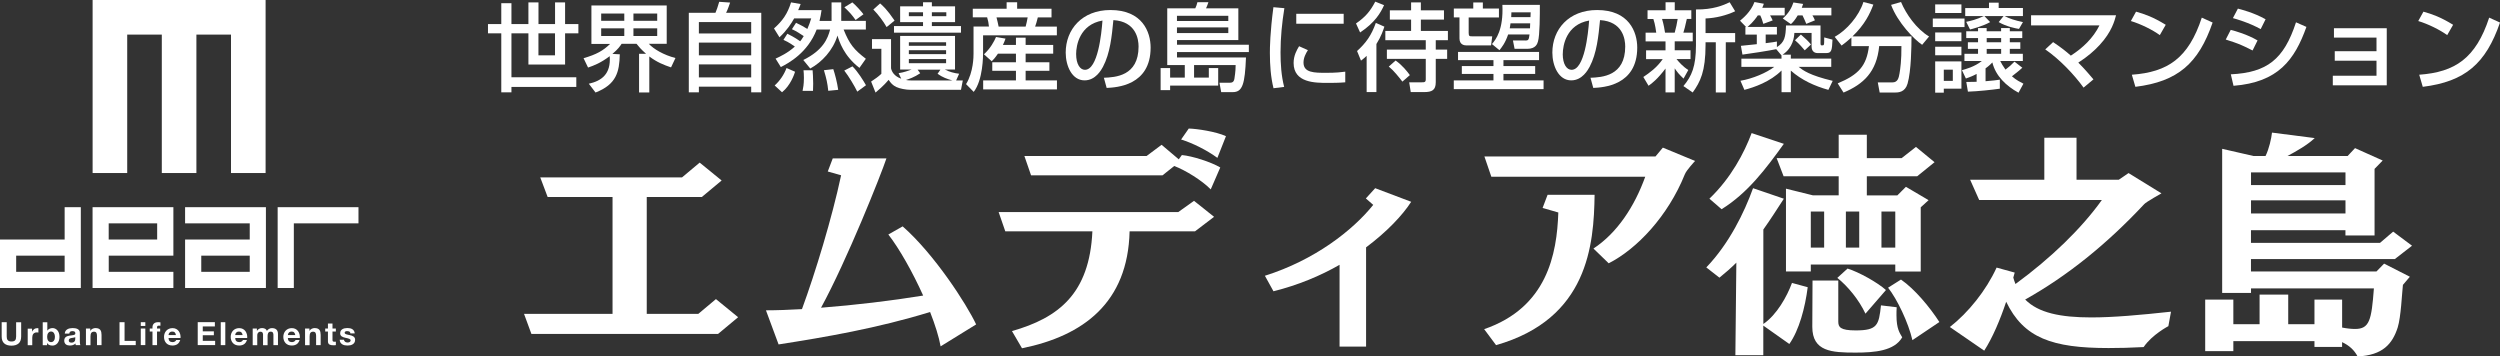
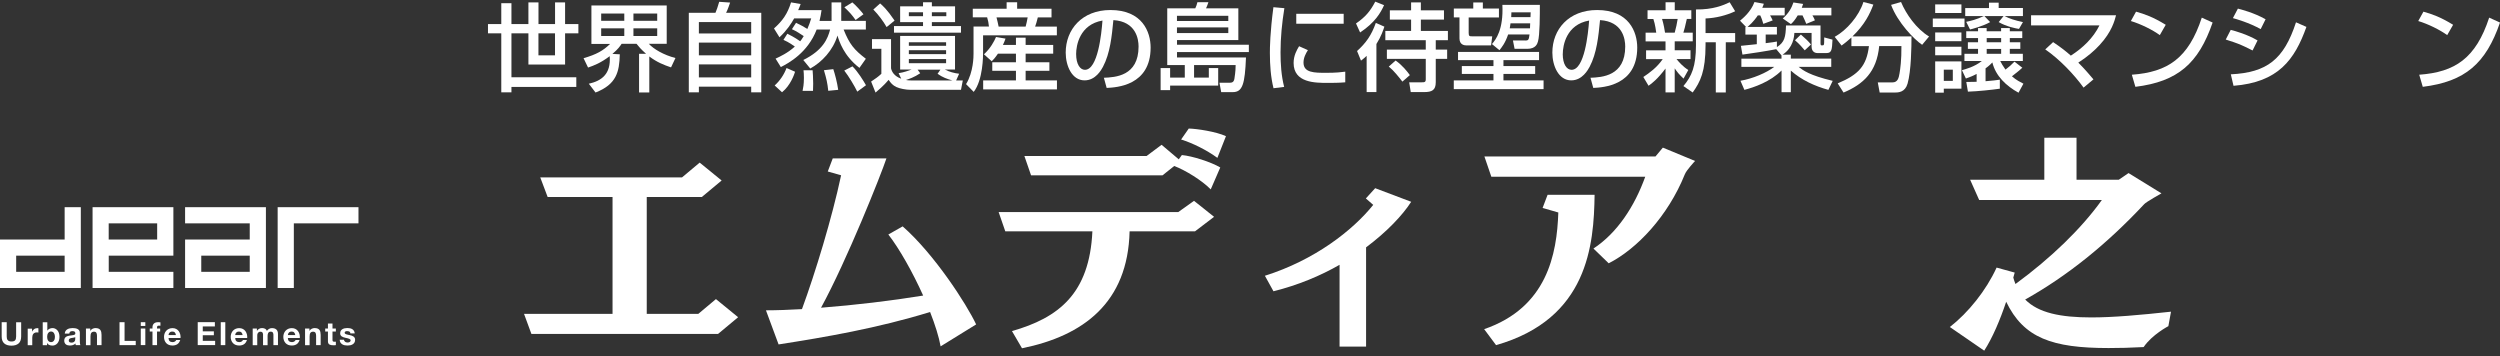
<svg xmlns="http://www.w3.org/2000/svg" id="_レイヤー_2" data-name="レイヤー 2" viewBox="0 0 565.8 80.66">
  <rect x="0" y="0" width="565.8" height="80.66" fill="#333333" stroke="none" />
  <defs>
    <style>
      .cls-1 {
        fill: #fff;
      }
    </style>
  </defs>
  <g id="_デザイン" data-name="デザイン">
    <g>
      <path class="cls-1" d="M162.5,75.58h-42.23l-1.67-4.54h20.03v-26.46h-14.69l-1.67-4.43h32.08l4-3.35,4.97,4.05-4.48,3.73h-12.47v26.46h11.66l4-3.35,5.02,4.1-4.54,3.78Z" />
      <path class="cls-1" d="M212.88,78.39c-.38-2.16-1.24-4.86-2.38-7.78-11.88,3.67-23.87,5.72-34.29,7.34l-2.86-7.72c2.48,0,5.24-.11,8.15-.27,3.02-8.21,6.8-20.63,8.86-30.29l-3.02-.86,1.13-2.97h12.15c-1.24,3.73-8.91,23-14.8,33.8,7.61-.59,15.88-1.57,23.11-2.75-2.38-5.29-5.4-10.64-7.88-13.82l3.24-1.84c7.13,6.26,14.42,17.5,16.63,22.19l-8.05,4.97Z" />
      <path class="cls-1" d="M270.45,52.36h-14.8c-.38,16.15-10.48,23.65-24.35,26.46l-2.27-3.89c10.58-3.02,17.55-8.48,18.2-22.57h-19.71l-1.51-4.37h40.66l3.56-2.54,4.54,3.62-4.32,3.29ZM274.01,42.86c-1.94-2-5.78-4.37-8.26-5.29l-2.65,2.11h-29.75l-1.51-4.37h27.65l3.4-2.54,3.89,3.29.7-.97c2.38.22,6.59,1.57,8.69,2.81l-2.16,4.97ZM275.52,35.73c-2.43-1.78-5.62-3.35-8.21-4.16l1.73-2.48c1.89.05,6.21.7,8.42,1.73l-1.94,4.91Z" />
      <path class="cls-1" d="M303.17,78.45v-18.52c-4.32,2.48-9.34,4.59-14.96,5.99l-1.94-3.51c11.29-3.56,19.87-10.26,24.52-16.04l-1.67-1.46,2.11-2.32,8.15,3.08c-1.94,3.02-5.45,6.75-10.21,10.31v22.46h-5.99Z" />
      <path class="cls-1" d="M335.89,74.5c14.26-4.91,16.47-16.96,16.79-26.41l-3.56-1.03,1.13-2.97h10.64c-.16,11.29-1.46,28.08-22.3,34.02l-2.7-3.62ZM360.63,56.25c5.35-3.51,9.29-9.5,11.72-16.25h-34.83l-1.57-4.59h38.72l1.67-2,7.29,3.02s-1.94,2.05-2.32,3.02c-3.83,9.5-10.85,16.9-17.23,20.14l-3.46-3.35Z" />
-       <path class="cls-1" d="M399.07,73.69v6.7h-6.32l.22-20.95c-1.19,1.19-2.48,2.32-3.83,3.4l-2.97-2.32c5.18-5.4,8.59-12.42,10.58-17.93l6.97,2.38c-1.51,2.32-3.02,4.7-4.64,6.97v21.38c3.02-2.05,5.35-6.21,6.48-9.29l3.56.97c-.59,4.64-1.94,9.72-4.16,12.85l-5.89-4.16ZM386.87,44.97c4.91-4.7,7.88-10.37,9.56-14.85l7.29,2.43c-4,5.56-8.15,11.12-14.09,14.8l-2.75-2.38ZM428.94,61.44v-1.57h-19.12v1.57h-5.62v-18.74l6.1,1.51h5.83v-4.32h-12.47l-1.57-4.1h14.04v-5.29h6.37v5.29h7.88l3.24-2.54,4.21,3.46-3.94,3.19h-11.39v4.32h6.91l1.94-1.94,5.13,3.02-1.78,1.62v14.53h-5.78ZM412.84,47.88h-3.02v8.15h3.02v-8.15ZM429.26,69.54c-.05.65-.05,1.24-.05,1.78,0,3.19.76,4.05,1.3,5.02-1.78,3.08-6.21,3.46-10.58,3.46-5.35,0-9.77-.22-9.77-5.83l.05-10.48h5.83v9.29c0,1.24.43,2,3.94,2,4.91,0,5.24-1.19,5.72-5.67l3.56.43ZM422.19,70.99c-1.46-3.13-4-6.21-6.37-8.1l2.32-2.11c2.59.81,6.75,3.13,8.69,4.86l-4.64,5.35ZM420.78,47.88h-3.02v8.15h3.02v-8.15ZM428.94,47.88h-3.13v8.15h3.13v-8.15ZM432.82,76.99c-.92-4-3.46-9.29-5.51-11.88l2.92-1.84c3.13,2.16,6.53,6.26,8.69,9.61l-6.1,4.1Z" />
      <path class="cls-1" d="M490.77,73.8s-3.73,1.94-5.62,4.75c-2.92.16-5.56.22-7.94.22-12.75,0-19.22-2.27-23.17-10.48-1.35,4.05-3.08,8.15-4.97,11.07l-7.78-5.35c4.16-3.24,8.21-8.26,10.58-13.45l4.1,1.13-.32,1.13c.11.49.32.97.49,1.46,8.05-5.89,14.96-12.58,19.55-19.01h-27.76l-2.05-4.59h16.79v-9.5h7.29v9.5h9.56l2.21-1.51,7.45,4.59s-3.46,1.94-3.89,2.43c-8.48,9.07-17.39,16.25-26.95,21.6,2.97,3.02,7.99,4.05,14.96,4.05,5.02,0,11.02-.54,18.04-1.3l-.59,3.24Z" />
-       <path class="cls-1" d="M523.81,78.5v-1.3h-18.36v2.27h-6.37v-11.66h6.37v5.56h5.94v-6.7h6.48v6.7h5.94v-5.56h6.26v6.32c1.13.22,2.11.32,2.92.32,3.29,0,3.73-2,4.27-9.18h-27.81v1.03h-6.53v-32.62l7.07,1.62h2.75c.81-1.67,1.3-3.89,1.46-5.29l9.67,1.24c-1.67,1.57-4.05,2.92-6.16,4.05h13.61l1.67-1.78,6.26,2.81-1.84,1.89v15.07h-6.59v-1.19h-21.38v2.86h29.21l2.97-2.54,4.27,3.19-3.89,3.02h-32.56v2.81h28.4l1.73-1.78,5.83,2.97-1.57,1.84c-.22,1.89-.43,7.24-1.19,9.67-1.19,3.67-3.35,6.26-9.07,6.53-.76-1.46-1.89-2.48-3.51-3.24v1.08h-6.26ZM530.83,39.02h-21.38v2.86h21.38v-2.86ZM530.83,45.34h-21.38v2.97h21.38v-2.97Z" />
    </g>
    <g>
      <path class="cls-1" d="M127.89.54v4.9h3.01v2.1h-3.01v7.07h-8.3v-7.07h-3.84v9.95h14.68v2.19h-14.68v1.21h-2.3V7.54h-3.01v-2.1h3.01V.73h2.3v4.71h3.84V.54h2.28v4.9h3.75V.54h2.28ZM121.86,12.53h3.75v-4.99h-3.75v4.99Z" />
      <path class="cls-1" d="M133.26,18.95c2.82-.63,5.05-2.15,4.73-6.24-1.99,1.5-3.49,2.1-4.9,2.58l-1.02-2.12c2.95-.85,4.44-1.71,6.01-3.23h-4.23V1.23h17.04v8.69h-4.05c1.11,1.19,3.34,2.52,6.03,3.21l-1,2.12c-1.6-.54-3.17-1.15-4.92-2.47v8.15h-2.32v-8.76h1.58c-1.13-1-1.63-1.6-2.15-2.25h-3.38c-.35.52-.76,1.17-2.08,2.28l1.67.09c-.09,3.99-.76,6.81-5.49,8.65l-1.52-1.99ZM136.06,3.07v1.63h5.23v-1.63h-5.23ZM136.06,6.41v1.73h5.23v-1.73h-5.23ZM143.36,3.07v1.63h5.38v-1.63h-5.38ZM143.36,6.41v1.73h5.38v-1.73h-5.38Z" />
      <path class="cls-1" d="M155.89,2.9h6.03c.3-.72.5-1.26.85-2.49l2.47.17c-.06.17-.54,1.63-.91,2.32h7.96v18h-2.28v-1.28h-11.84v1.28h-2.28V2.9ZM170.01,5h-11.84v2.58h11.84v-2.58ZM170.01,9.64h-11.84v2.88h11.84v-2.88ZM158.17,14.57v2.95h11.84v-2.95h-11.84Z" />
      <path class="cls-1" d="M178.22,7.65c1.5.72,2.65,1.52,2.88,1.69.13-.17.37-.43.8-1.17-.72-.48-1.65-1.11-2.67-1.56l.93-1.45c.78.35,2.04,1.04,2.56,1.39.43-.98.65-1.65.87-2.38h-3.86c-.65,1.17-1.65,2.71-3.32,4.27l-1.24-2c1.93-1.73,3.04-3.27,3.86-5.9l2.17.37c-.15.43-.28.76-.56,1.39h5.29c-.11.78-.24,1.56-.46,2.43h2.73V.54h2.19v4.18h5.57v1.97h-5.03c1.32,3.3,2.34,4.55,5.03,6.61l-1.45,2.06c-3.56-2.73-4.6-6.07-4.97-7.31-1.02,3.36-3.53,6.01-6.16,7.46l-1.58-1.93c4.49-2.21,5.55-4.86,6.07-6.9h-3.04c-2.02,5.27-6.33,7.59-8.11,8.5l-1.19-1.91c.98-.46,2.71-1.24,4.36-2.73-.3-.22-1.28-.95-2.58-1.52l.89-1.39ZM179.94,16.24c-.15.5-1,3.08-2.95,4.64l-1.67-1.54c1.17-1.04,2.12-2.43,2.69-3.95l1.93.85ZM183.91,15.89c.04.65.13,1.6.13,3.04,0,.72-.02,1.17-.04,1.63h-2.36c.13-.67.3-1.41.3-2.95,0-.78-.04-1.21-.09-1.71h2.06ZM188.59,15.65c.35,1.04.87,2.95,1.11,4.68l-2.25.22c-.19-1.78-.39-2.67-.98-4.66l2.12-.24ZM192.93,15.02c1.24,1.21,2.49,3.27,3.06,4.27l-1.97,1.45c-.65-1.32-1.95-3.51-2.95-4.77l1.86-.95ZM192.9.54c.69.54,2.08,2.08,2.52,2.69l-1.78,1.3c-.85-1.19-1.3-1.71-2.54-2.88l1.8-1.11Z" />
      <path class="cls-1" d="M216.4,18.21h1.5l-.41,2.12h-11.34c-1.17,0-2.52-.28-3.27-.63-.85-.39-1.3-.93-1.76-1.63-1.06,1.28-2.65,2.62-2.97,2.88l-1-2.49c1.02-.69,1.58-1.06,2.32-1.76v-5.66h-2.12v-2.19h4.31v6.61c.17.76.69,1.78,2.32,2.36l-.61-1.26c1.19-.17,2.3-.59,2.95-.82h-2.6v-7.61h12.42v7.61h-2.3c1,.52,2.1.82,3.23.95l-.67,1.5ZM199.19.78c.56.48,1.58,1.37,3.27,3.88l-1.8,1.47c-.76-1.34-1.91-2.86-3.01-3.97l1.54-1.39ZM208.9.52h2v.91h5.25v3.58h-5.25v.89h6.59v1.5h-15.16v-1.5h6.57v-.89h-5.18V1.43h5.18v-.91ZM212.83,15.76h-5.16l.59.82c-1.26.87-2.62,1.34-3.23,1.52.3.06.56.11,1.24.11h9.28c-1.28-.37-2.15-.67-3.36-1.5l.65-.95ZM205.69,2.77v.89h3.21v-.89h-3.21ZM205.69,9.56v.8h8.43v-.8h-8.43ZM205.69,11.36v.89h8.43v-.89h-8.43ZM205.69,13.37v.93h8.43v-.93h-8.43ZM210.9,2.77v.89h3.27v-.89h-3.27Z" />
      <path class="cls-1" d="M220.17,1.97h7.65V.52h2.38v1.45h7.78v1.97h-3.1c-.17.8-.48,1.71-.61,2.08h4.92v1.97h-16.7v3.92c0,.69,0,6.18-2.12,8.89l-1.73-1.76c1.69-2.75,1.69-6.31,1.69-6.92v-6.11h3.49c-.06-.72-.2-1.37-.41-2.08h-3.25v-1.97ZM225.86,12.14c-.65.95-1,1.32-1.41,1.73l-1.76-1.58c1.52-1.41,2.32-2.95,2.73-3.92l2.15.37c-.2.54-.33.91-.59,1.43h2.95v-1.65h2.19v1.65h6.24v1.97h-6.24v1.95h5.38v1.93h-5.38v2.17h7.09v2.04h-16.7v-2.04h7.42v-2.17h-5.36v-1.93h5.36v-1.95h-4.08ZM225.53,3.94c.13.43.37,1.56.48,2.08h6.11c.2-.72.33-1.34.46-2.08h-7.05Z" />
      <path class="cls-1" d="M249.81,17.6c2.58-.11,7.87-.35,7.87-7.07,0-1.71-.59-5.66-5.7-5.98-.35,3.6-.72,7.48-2.36,10.58-.37.67-1.65,3.06-4.16,3.06-2.84,0-4.27-3.25-4.27-6.29,0-5.23,3.69-9.63,10.13-9.63,7.2,0,9.09,4.94,9.09,8.5,0,8.61-7.7,9.02-9.95,9.13l-.63-2.3ZM243.55,12.22c0,2.34.91,3.58,1.99,3.58,2.91,0,3.75-8.11,3.97-11.15-5.18.91-5.96,5.66-5.96,7.57Z" />
      <path class="cls-1" d="M282.64,11.79h-16.26v1.21h15.61c-.24,6.05-.78,7.85-2.99,7.85h-2.62l-.39-2.12h2.17c.63,0,1.06-.07,1.21-.91.26-1.6.28-2.6.28-3.1h-9.41v2.84h3.34v-2.15h2.12v3.97h-10.88v1.02h-2.15v-4.99h2.15v2.15h3.32v-2.84h-3.97V1.88h6.35c.2-.39.37-.93.48-1.39h2.49c-.15.48-.33.95-.54,1.39h7.31v7.18h-13.88v1.06h16.26v1.67ZM266.37,3.57v1.19h11.62v-1.19h-11.62ZM266.37,6.2v1.28h11.62v-1.28h-11.62Z" />
      <path class="cls-1" d="M290.68,1.84c-.54,3.32-.87,6.66-.87,10.02,0,2.6.17,5.29.82,7.81l-2.41.3c-.63-2.54-.82-5.23-.82-8,0-1.17.04-4.64.8-10.34l2.47.22ZM296.01,11.34c-.48.76-1,1.71-1,2.82,0,2.32,2.45,2.32,5.18,2.32,2.21,0,3.47-.15,4.27-.26v2.41c-1.43.13-3.08.13-3.97.13-2.84,0-7.72,0-7.72-4.51,0-1.69.74-2.97,1.24-3.79l2,.89ZM304.1,3.12v2.25h-10.73v-2.25h10.73Z" />
      <path class="cls-1" d="M306.89,5.31c2.1-1.45,3.21-2.73,4.36-4.94l1.99.8c-.76,1.71-2.06,3.95-5.42,6.18l-.93-2.04ZM313.31,6.04c-.24.74-.72,2.21-1.8,3.92v10.88h-2.21v-8.2c-.43.43-.74.65-1.28,1.08l-.89-2.17c2.06-1.89,3.21-3.49,4.25-6.37l1.93.85ZM319.36.54h2.21v1.8h5.23v2.1h-5.23v2.56h6.12v2.1h-2.75v2.12h2.58v2.1h-2.58v5.31c0,1.76-.85,2.21-2.62,2.21h-3.04l-.35-2.21h2.75c.69,0,1,0,1-.69v-4.62h-8.8v-2.1h8.8v-2.12h-9.15v-2.1h5.83v-2.56h-4.81v-2.1h4.81V.54ZM317.39,18.47c-.82-1.06-2.04-2.58-3.08-3.4l1.54-1.37c1.52,1.04,2.71,2.58,3.23,3.3l-1.69,1.47Z" />
      <path class="cls-1" d="M335.6.56v1.37h3.64v2.02h-6.85v3.51c0,.76.22.76.84.76h4.49l-.26,2.06h-5.57c-.52,0-1.58-.17-1.58-1.58V3.94h-1.28V1.93h4.4V.56h2.17ZM348.33,13.61h-8.07v1.34h7.18v1.78h-7.18v1.47h9.08v1.97h-20.32v-1.97h8.98v-1.47h-7.16v-1.78h7.16v-1.34h-8.02v-1.86h18.34v1.86ZM345.18,9.17c.76,0,.82-.17.98-1.37h-4.84c-.65,1.95-1.5,2.99-1.97,3.56l-1.69-1.39c.89-1.04,2.62-3.23,2.36-8.87h8.48c0,2.26,0,6.87-.43,8.3-.15.52-.5,1.65-2.41,1.65h-2.88l-.37-1.89h2.78ZM346.27,6.41c0-.15.04-.95.04-1.13h-4.45c-.02.28-.06.54-.17,1.13h4.58ZM342.06,2.79c0,.22-.04.69-.04,1.08h4.36c0-.33.04-.93.04-1.08h-4.36Z" />
      <path class="cls-1" d="M359.95,17.6c2.58-.11,7.87-.35,7.87-7.07,0-1.71-.58-5.66-5.7-5.98-.35,3.6-.72,7.48-2.36,10.58-.37.67-1.65,3.06-4.16,3.06-2.84,0-4.27-3.25-4.27-6.29,0-5.23,3.69-9.63,10.13-9.63,7.2,0,9.08,4.94,9.08,8.5,0,8.61-7.7,9.02-9.95,9.13l-.63-2.3ZM353.68,12.22c0,2.34.91,3.58,2,3.58,2.91,0,3.75-8.11,3.97-11.15-5.18.91-5.96,5.66-5.96,7.57Z" />
      <path class="cls-1" d="M371.91,17.43c1.41-.95,3.04-2.1,4.4-4.05h-3.77v-1.99h4.4v-2.02h-4.51v-1.97h2.41c-.02-.17-.24-1.93-.65-3.1h-1.32v-1.97h4.08V.52h2.08v1.8h3.75v1.97h-1.02c-.46,1.99-.5,2.23-.78,3.1h2.12v1.97h-4.08v2.02h3.58v1.99h-3.17c.5.61,1.41,1.69,2.67,2.47l-1.08,1.95c-1.13-1.08-1.39-1.43-2-2.32v5.44h-2.08v-5.4c-1.78,2.36-3.01,3.32-3.84,3.9l-1.19-2ZM376.16,4.29c.33,1.04.65,2.84.67,3.1h2.19c.26-.87.56-2.32.67-3.1h-3.54ZM392.7,2.55c-1.97.93-4.38,1.54-6.7,1.63v3.3h6.7v2.08h-2.12v11.36h-2.26v-11.36h-2.32v.59c0,6.05-1.19,8.37-2.91,10.78l-2.1-1.45c1.89-2.25,2.84-4.47,2.84-9.26V2.14c3.82.06,6.22-.95,7.63-1.63l1.24,2.04Z" />
      <path class="cls-1" d="M402.03,11.12c-1.5.33-6.22,1.06-7.68,1.24l-.35-1.99c.2-.02,3.08-.3,3.6-.37v-2.17h-2.58v-1.73h.15l-1.37-1.41c.58-.5,2.43-1.95,3.27-4.23l2.12.39c-.09.28-.11.35-.35.91h5.07v1.73h-3.3c.24.41.41.74.58,1.13l-2.12.78c-.13-.52-.43-1.41-.69-1.91h-.56c-.15.26-1.02,1.52-2.3,2.6h6.63v1.73h-2.54v1.95c1.47-.17,1.93-.26,2.54-.37v1.26c1.76-1.11,1.97-2.3,2.06-4.9h7.81v4.03c0,.39.09.48.26.48.48,0,.52,0,.56-.59,0-.17.02-1.02.02-1.21l1.87.5c-.11,2.3-.17,3.04-1.37,3.04h-2.02c-.69,0-1.34-.41-1.34-1.47v-3.08h-3.9c-.04.8-.24,3.32-2.67,4.92h1.87v.89h9.15v1.86h-7.39c1.02.8,2.45,1.91,7.72,3.17l-.98,2.04c-3.12-.87-6.07-2.21-8.5-4.36v4.88h-2.1v-4.9c-2.58,2.56-6.16,3.79-8.41,4.38l-.89-2.06c2.8-.48,5.9-1.8,7.63-3.14h-7.42v-1.86h9.08v-.74l-1.19-1.41ZM406.86,3.49c-.67,1.11-1.06,1.52-1.54,1.97l-1.84-1.28c1.41-1.26,2-2.43,2.41-3.62l2.19.33c-.13.37-.2.56-.3.87h6.7v1.73h-4.29c.24.37.41.72.56,1.11l-1.95.8c-.17-.43-.61-1.43-.85-1.91h-1.08ZM407.58,7.82c1.06.91,1.73,1.56,2.28,2.25l-1.41,1.32c-.35-.41-1.21-1.45-2.21-2.28l1.34-1.3Z" />
      <path class="cls-1" d="M419.02,8.49c-1.02.91-1.65,1.39-2.23,1.82l-1.56-1.97c2.75-1.52,5.51-4.75,6.5-7.89l2.25.59c-.78,2.06-1.91,4.49-4.73,7.2h13.36c0,2.19-.06,7.83-.89,10.69-.56,1.95-2.04,2.02-2.99,2.02h-3.32l-.43-2.3h3.32c1.24,0,1.43-1.08,1.6-2.04.17-.98.46-3.01.43-6.18h-5.03c-.56,5.85-3.58,8.63-8.07,10.52l-1.32-2.08c4.71-1.97,6.53-3.95,7.07-8.43h-3.97v-1.93ZM435.02,10.14c-1.78-1.19-5.53-5.01-7.03-9.04l2.25-.65c1.13,2.71,3.45,6.07,6.35,7.81l-1.58,1.89Z" />
      <path class="cls-1" d="M437.43,4.2h7.18v1.93h-7.18v-1.93ZM437.97.99h5.94v1.95h-5.94V.99ZM437.97,7.35h5.94v1.97h-5.94v-1.97ZM437.97,10.58h5.94v1.93h-5.94v-1.93ZM437.97,13.89h5.94v6.18h-3.99v.91h-1.95v-7.09ZM439.92,15.76v2.54h2.04v-2.54h-2.04ZM457.7,15.32c-.48.46-.72.67-2.36,1.95,1.02.89,1.93,1.32,2.6,1.67l-1.11,2.04c-2.78-1.52-5.18-3.79-5.92-6.85-.09.11-.74.78-1.54,1.34v2.91c1.71-.13,2.41-.24,3.23-.35v2.04c-1.63.24-5.03.61-7.22.67l-.37-2.19c.65,0,1.19,0,2.34-.04v-1.78c-.85.46-1.54.72-2.43,1.04l-.89-1.89c.76-.22,2.82-.74,4.51-2.08h-3.95v-1.63h3.08v-1.11h-2.3v-1.5h2.3v-.95h-2.67v-1.54h2.67v-.72h1.95v.72h3.27v-.72h1.97v.72h2.82v1.54h-2.82v.95h2.38v1.5h-2.38v1.11h2.95v1.63h-5.12c.26.52.61,1.15,1.19,1.95.87-.65,1.26-1.02,2.04-1.8l1.76,1.37ZM444.99,4.94c1.13-.24,2.19-.48,3.99-1.3h-4.21v-1.82h5.38V.6h2.19v1.21h5.49v1.82h-4.16c1,.54,2.36,1,4.16,1.37l-.89,1.54c-.74-.11-2.8-.5-4.6-1.54l1.11-1.37h-4.34l1.3,1.37c-1.69.95-4.03,1.54-4.55,1.67l-.87-1.73ZM449.63,8.62v.95h3.27v-.95h-3.27ZM449.63,11.07v1.11h3.27v-1.11h-3.27Z" />
      <path class="cls-1" d="M471.55,19.83c-2.06-2.88-5.44-6.44-8.67-8.65l1.78-1.65c1.89,1.26,3.01,2.17,4.01,3.06,2.69-1.73,5.07-3.97,6.48-6.85h-15.48v-2.28h19.23c-.3,1.15-.95,3.75-3.73,6.74-1.15,1.26-2.8,2.69-4.81,3.97,1.58,1.58,2.69,2.93,3.43,3.79l-2.23,1.86Z" />
      <path class="cls-1" d="M488.81,7.95c-1.63-1.19-4.31-2.52-6.55-3.19l1.17-2.12c1.91.54,3.79,1.17,6.72,2.97l-1.34,2.34ZM482.48,16.91c8.11-.59,12.81-3.71,15.83-12.92l2.45,1.11c-3.19,9.26-7.87,13.36-17.48,14.55l-.8-2.73Z" />
      <path class="cls-1" d="M509.8,11.42c-2.84-1.41-2.91-1.45-6.07-2.47l1.13-2.19c1.04.26,3.73,1.02,6.07,2.39l-1.13,2.28ZM504.89,16.82c8.17-.41,11.99-3.34,14.74-11.77l2.36,1.04c-2.65,7.42-6.35,12.53-16.5,13.33l-.61-2.6ZM511.64,6.59c-2.65-1.47-5.59-2.3-6.29-2.49l1.13-2.15c.74.2,3.51.87,6.27,2.41l-1.11,2.23Z" />
-       <path class="cls-1" d="M540.17,6.39v12.92h-12.21v-2.17h9.89v-3.4h-9.45v-2.15h9.45v-3.08h-9.63v-2.12h11.95Z" />
      <path class="cls-1" d="M553.85,7.95c-1.63-1.19-4.31-2.52-6.55-3.19l1.17-2.12c1.91.54,3.79,1.17,6.72,2.97l-1.34,2.34ZM547.52,16.91c8.11-.59,12.81-3.71,15.83-12.92l2.45,1.11c-3.19,9.26-7.87,13.36-17.48,14.55l-.8-2.73Z" />
    </g>
    <g>
-       <polygon class="cls-1" points="20.96 0 20.96 39.16 28.79 39.16 28.79 7.83 36.62 7.83 36.62 39.16 44.45 39.16 44.45 7.83 52.28 7.83 52.28 39.16 60.11 39.16 60.11 0 20.96 0" />
      <path class="cls-1" d="M14.63,54.21H0v10.97h18.29v-18.29h-3.66v7.31ZM14.63,61.52H3.66v-3.66h10.97v3.66ZM41.89,50.55h14.63v3.66h-14.63v10.97h18.29v-18.29h-18.29v3.66ZM56.52,61.52h-10.97v-3.66h10.97v3.66ZM62.84,46.89v18.29h3.66v-14.63h14.63v-3.66h-18.29ZM20.95,65.18h18.29v-3.66h-14.63v-3.66h14.63v-10.97h-18.29v18.29ZM24.6,50.55h10.97v3.66h-10.97v-3.66Z" />
      <g>
        <path class="cls-1" d="M4.22,77.72c-.39.34-.93.51-1.63.51s-1.24-.17-1.63-.51c-.39-.34-.58-.86-.58-1.57v-3.23h1.14v3.23c0,.14.01.28.04.42.02.14.08.26.15.36.08.11.18.19.32.26.14.07.32.1.55.1.41,0,.68-.09.84-.27.16-.18.23-.47.23-.85v-3.23h1.14v3.23c0,.7-.2,1.22-.59,1.57Z" />
        <path class="cls-1" d="M7.25,74.36v.7h.01c.05-.12.11-.22.2-.32.08-.1.18-.19.28-.26s.22-.13.34-.16c.12-.04.25-.06.38-.06.07,0,.14.01.23.04v.96s-.11-.02-.17-.02c-.07,0-.13-.01-.2-.01-.19,0-.35.03-.48.1-.13.06-.24.15-.32.26-.08.11-.14.24-.17.38-.03.15-.05.3-.05.47v1.69h-1.03v-3.75h.98Z" />
        <path class="cls-1" d="M10.71,72.92v1.9h.01c.13-.2.3-.34.51-.43.22-.09.44-.14.67-.14.19,0,.38.04.56.12.18.08.35.2.5.36.15.16.27.36.36.61.09.25.14.55.14.89s-.05.64-.14.89c-.09.25-.21.45-.36.61-.15.16-.31.28-.5.36-.19.08-.37.12-.56.12-.28,0-.52-.04-.74-.13s-.38-.24-.49-.44h-.02v.48h-.98v-5.18h1.03ZM12.38,75.78c-.04-.15-.09-.27-.16-.38-.07-.11-.16-.2-.27-.27-.11-.07-.24-.1-.4-.1s-.28.03-.39.1c-.11.07-.2.16-.28.27-.07.11-.13.24-.16.38-.03.15-.05.3-.05.46s.02.3.05.45c.03.15.09.27.16.38.07.11.16.2.28.26.11.07.24.1.39.1s.29-.03.4-.1c.11-.07.2-.15.27-.26.07-.11.13-.24.16-.38.03-.15.05-.3.05-.45s-.02-.31-.05-.46Z" />
        <path class="cls-1" d="M14.84,74.9c.11-.16.24-.29.41-.38.17-.1.35-.17.56-.21.21-.04.41-.06.62-.06.19,0,.38.01.57.04.19.03.37.08.53.16.16.08.29.18.39.32.1.14.15.32.15.55v1.95c0,.17,0,.33.03.49.02.15.05.27.1.35h-1.05c-.02-.06-.03-.12-.05-.18-.01-.06-.02-.13-.02-.19-.17.17-.36.29-.58.36-.22.07-.45.1-.68.1-.18,0-.35-.02-.5-.06-.16-.04-.29-.11-.41-.2-.12-.09-.21-.21-.27-.35-.07-.14-.1-.31-.1-.5,0-.21.04-.39.11-.52.08-.14.17-.25.29-.33.12-.08.25-.15.41-.19.15-.04.31-.07.46-.1.16-.02.31-.04.46-.06.15-.01.28-.04.4-.07.12-.03.21-.07.28-.13.07-.06.1-.14.1-.24,0-.11-.02-.2-.06-.27-.03-.07-.08-.12-.15-.15-.06-.04-.13-.06-.21-.07-.08-.01-.17-.02-.26-.02-.2,0-.36.05-.48.13-.12.09-.18.23-.2.43h-1.03c.02-.24.08-.44.18-.6ZM16.87,76.36c-.07.02-.14.04-.21.06-.08.01-.15.03-.24.04s-.17.02-.25.04c-.08.01-.15.03-.23.06-.08.02-.14.06-.2.1-.05.04-.1.09-.13.16-.03.06-.05.14-.05.24s.02.17.05.23c.03.06.08.11.14.15.06.04.13.06.2.08.08.01.16.02.24.02.2,0,.36-.03.47-.1.11-.07.19-.15.25-.24.05-.1.09-.19.1-.29.01-.1.02-.18.02-.23v-.38s-.1.07-.16.09Z" />
        <path class="cls-1" d="M20.43,74.35v.52h.02c.13-.22.3-.38.51-.47.21-.1.42-.15.64-.15.28,0,.5.04.68.11.18.08.32.18.42.31.1.13.17.3.22.49.04.19.06.4.06.64v2.31h-1.03v-2.12c0-.31-.05-.54-.15-.69-.1-.15-.27-.23-.52-.23-.28,0-.48.09-.61.25-.13.17-.19.44-.19.83v1.97h-1.03v-3.76h.98Z" />
        <path class="cls-1" d="M28.19,72.92v4.23h2.53v.96h-3.67v-5.19h1.14Z" />
        <path class="cls-1" d="M32.89,73.77v-.85h-1.03v.85h1.03ZM31.86,74.35v3.75h1.03v-3.75h-1.03Z" />
        <path class="cls-1" d="M33.89,75.04v-.69h.62v-.29c0-.33.1-.61.31-.82.21-.21.52-.32.94-.32.09,0,.18,0,.28.01.09,0,.18.01.27.02v.77c-.12-.01-.25-.02-.38-.02-.14,0-.24.03-.3.1-.06.07-.09.18-.09.33v.22h.71v.69h-.71v3.07h-1.03v-3.07h-.62Z" />
        <path class="cls-1" d="M38.39,77.2c.16.15.38.23.67.23.21,0,.39-.05.54-.15.15-.1.24-.21.28-.33h.91c-.15.45-.37.77-.67.96-.3.19-.66.29-1.09.29-.3,0-.56-.05-.8-.14-.24-.1-.44-.23-.6-.4-.16-.17-.29-.38-.38-.62-.09-.24-.13-.51-.13-.8s.05-.54.14-.78c.09-.24.22-.45.39-.63.17-.18.37-.32.61-.42.23-.1.49-.15.78-.15.32,0,.6.06.84.19.24.12.43.29.58.5.15.21.26.45.33.71.07.27.09.54.07.83h-2.71c.01.34.1.58.25.73ZM39.56,75.24c-.12-.14-.31-.2-.56-.2-.17,0-.3.03-.41.08-.11.06-.2.13-.26.21-.07.08-.11.17-.14.26-.03.09-.04.17-.05.24h1.68c-.05-.26-.13-.46-.26-.59Z" />
        <path class="cls-1" d="M48.63,72.92v.96h-2.74v1.11h2.51v.88h-2.51v1.27h2.8v.96h-3.94v-5.19h3.88Z" />
        <path class="cls-1" d="M50.99,72.92v5.19h-1.03v-5.19h1.03Z" />
        <path class="cls-1" d="M53.49,77.2c.16.15.38.23.67.23.21,0,.39-.05.54-.15.15-.1.24-.21.28-.33h.91c-.15.45-.37.77-.67.96-.3.19-.66.29-1.09.29-.3,0-.56-.05-.8-.14-.24-.1-.44-.23-.6-.4-.16-.17-.29-.38-.38-.62-.09-.24-.14-.51-.14-.8s.05-.54.14-.78c.09-.24.22-.45.39-.63.17-.18.37-.32.61-.42.24-.1.5-.15.78-.15.32,0,.6.06.84.19.24.12.43.29.58.5.15.21.26.45.33.71.07.27.09.54.07.83h-2.71c.01.34.1.58.26.73ZM54.65,75.24c-.12-.14-.31-.2-.56-.2-.17,0-.3.03-.41.08-.11.06-.2.13-.26.21-.07.08-.11.17-.14.26-.03.09-.04.17-.05.24h1.68c-.05-.26-.13-.46-.26-.59Z" />
        <path class="cls-1" d="M58.14,74.35v.51h.02c.14-.19.3-.34.49-.45.19-.11.41-.16.66-.16s.46.05.65.14c.2.09.35.26.45.49.11-.16.26-.31.45-.43.19-.13.42-.19.68-.19.2,0,.38.02.55.07.17.05.32.13.44.23.12.11.22.25.28.42.07.17.1.38.1.62v2.51h-1.03v-2.13c0-.13,0-.25-.01-.36-.01-.11-.04-.21-.08-.29-.04-.08-.11-.15-.19-.2-.09-.05-.2-.07-.35-.07s-.26.03-.35.09c-.09.06-.16.13-.21.22-.05.09-.08.19-.1.31-.02.11-.03.23-.03.35v2.09h-1.03v-2.11c0-.11,0-.22,0-.33,0-.11-.02-.21-.06-.3-.03-.09-.1-.17-.18-.22-.09-.06-.21-.09-.38-.09-.05,0-.11.01-.19.03-.08.02-.16.07-.23.13-.08.06-.14.15-.19.26-.06.12-.08.26-.08.45v2.18h-1.03v-3.76h.97Z" />
        <path class="cls-1" d="M65.4,77.2c.16.15.38.23.67.23.21,0,.39-.05.54-.15.15-.1.24-.21.28-.33h.91c-.15.45-.37.77-.67.96-.3.19-.66.29-1.09.29-.3,0-.56-.05-.8-.14-.24-.1-.44-.23-.6-.4-.16-.17-.29-.38-.38-.62-.09-.24-.14-.51-.14-.8s.05-.54.14-.78c.09-.24.22-.45.39-.63.17-.18.37-.32.61-.42.23-.1.49-.15.78-.15.32,0,.6.06.84.19.24.12.43.29.58.5.15.21.26.45.33.71.07.27.09.54.07.83h-2.71c.01.34.1.58.26.73ZM66.57,75.24c-.12-.14-.31-.2-.56-.2-.17,0-.3.03-.41.08-.11.06-.2.13-.26.21-.07.08-.11.17-.14.26-.02.09-.04.17-.05.24h1.68c-.05-.26-.13-.46-.26-.59Z" />
        <path class="cls-1" d="M70.03,74.35v.52h.02c.13-.22.3-.38.51-.47.21-.1.42-.15.64-.15.28,0,.5.04.68.11.18.08.32.18.42.31.1.13.17.3.21.49.04.19.06.4.06.64v2.31h-1.03v-2.12c0-.31-.05-.54-.15-.69-.1-.15-.27-.23-.52-.23-.28,0-.49.09-.61.25-.13.17-.19.44-.19.83v1.97h-1.03v-3.76h.98Z" />
        <path class="cls-1" d="M75.25,74.35v-1.12h-1.03v1.12h-.62v.69h.62v2.21c0,.19.03.34.1.46.06.12.15.21.26.27.11.06.24.1.38.13.14.02.29.03.45.03.1,0,.21,0,.31,0,.11,0,.2-.01.29-.03v-.79c-.05.01-.1.02-.15.02-.06,0-.11,0-.17,0-.18,0-.29-.03-.35-.09-.06-.06-.09-.18-.09-.35v-1.86h.76v-.69h-.76Z" />
        <path class="cls-1" d="M77.95,77.17c.05.08.11.15.18.2.07.05.16.09.25.11.1.03.19.04.29.04.07,0,.15,0,.23-.03.08-.02.15-.04.22-.08.07-.04.12-.08.16-.15.04-.06.07-.14.07-.23,0-.16-.1-.27-.31-.35-.21-.08-.49-.16-.86-.23-.15-.03-.3-.07-.44-.12-.14-.05-.27-.11-.38-.18-.11-.08-.2-.17-.27-.28-.07-.11-.1-.25-.1-.42,0-.24.05-.44.14-.59.1-.16.22-.28.38-.37.15-.09.33-.15.52-.19.19-.03.39-.06.6-.06s.4.02.59.06c.19.04.36.1.51.2.15.09.27.22.37.37.1.15.16.35.18.58h-.98c-.01-.2-.09-.33-.23-.4-.13-.07-.29-.11-.48-.11-.06,0-.12,0-.19.01-.07,0-.13.02-.19.05-.06.02-.1.06-.14.1-.04.05-.06.11-.06.19,0,.09.03.17.1.23.07.06.16.11.27.14.11.03.23.07.37.1.14.03.28.06.43.09.15.03.3.08.44.12.14.05.27.11.38.19.11.08.2.18.27.3.07.12.1.27.1.44,0,.25-.05.45-.15.62-.1.17-.23.3-.39.4-.16.1-.34.17-.55.22-.21.04-.42.06-.63.06s-.43-.02-.64-.06c-.21-.04-.39-.12-.56-.22-.16-.1-.29-.24-.4-.4-.1-.17-.16-.38-.17-.63h.98c0,.11.02.21.07.29Z" />
      </g>
    </g>
  </g>
</svg>